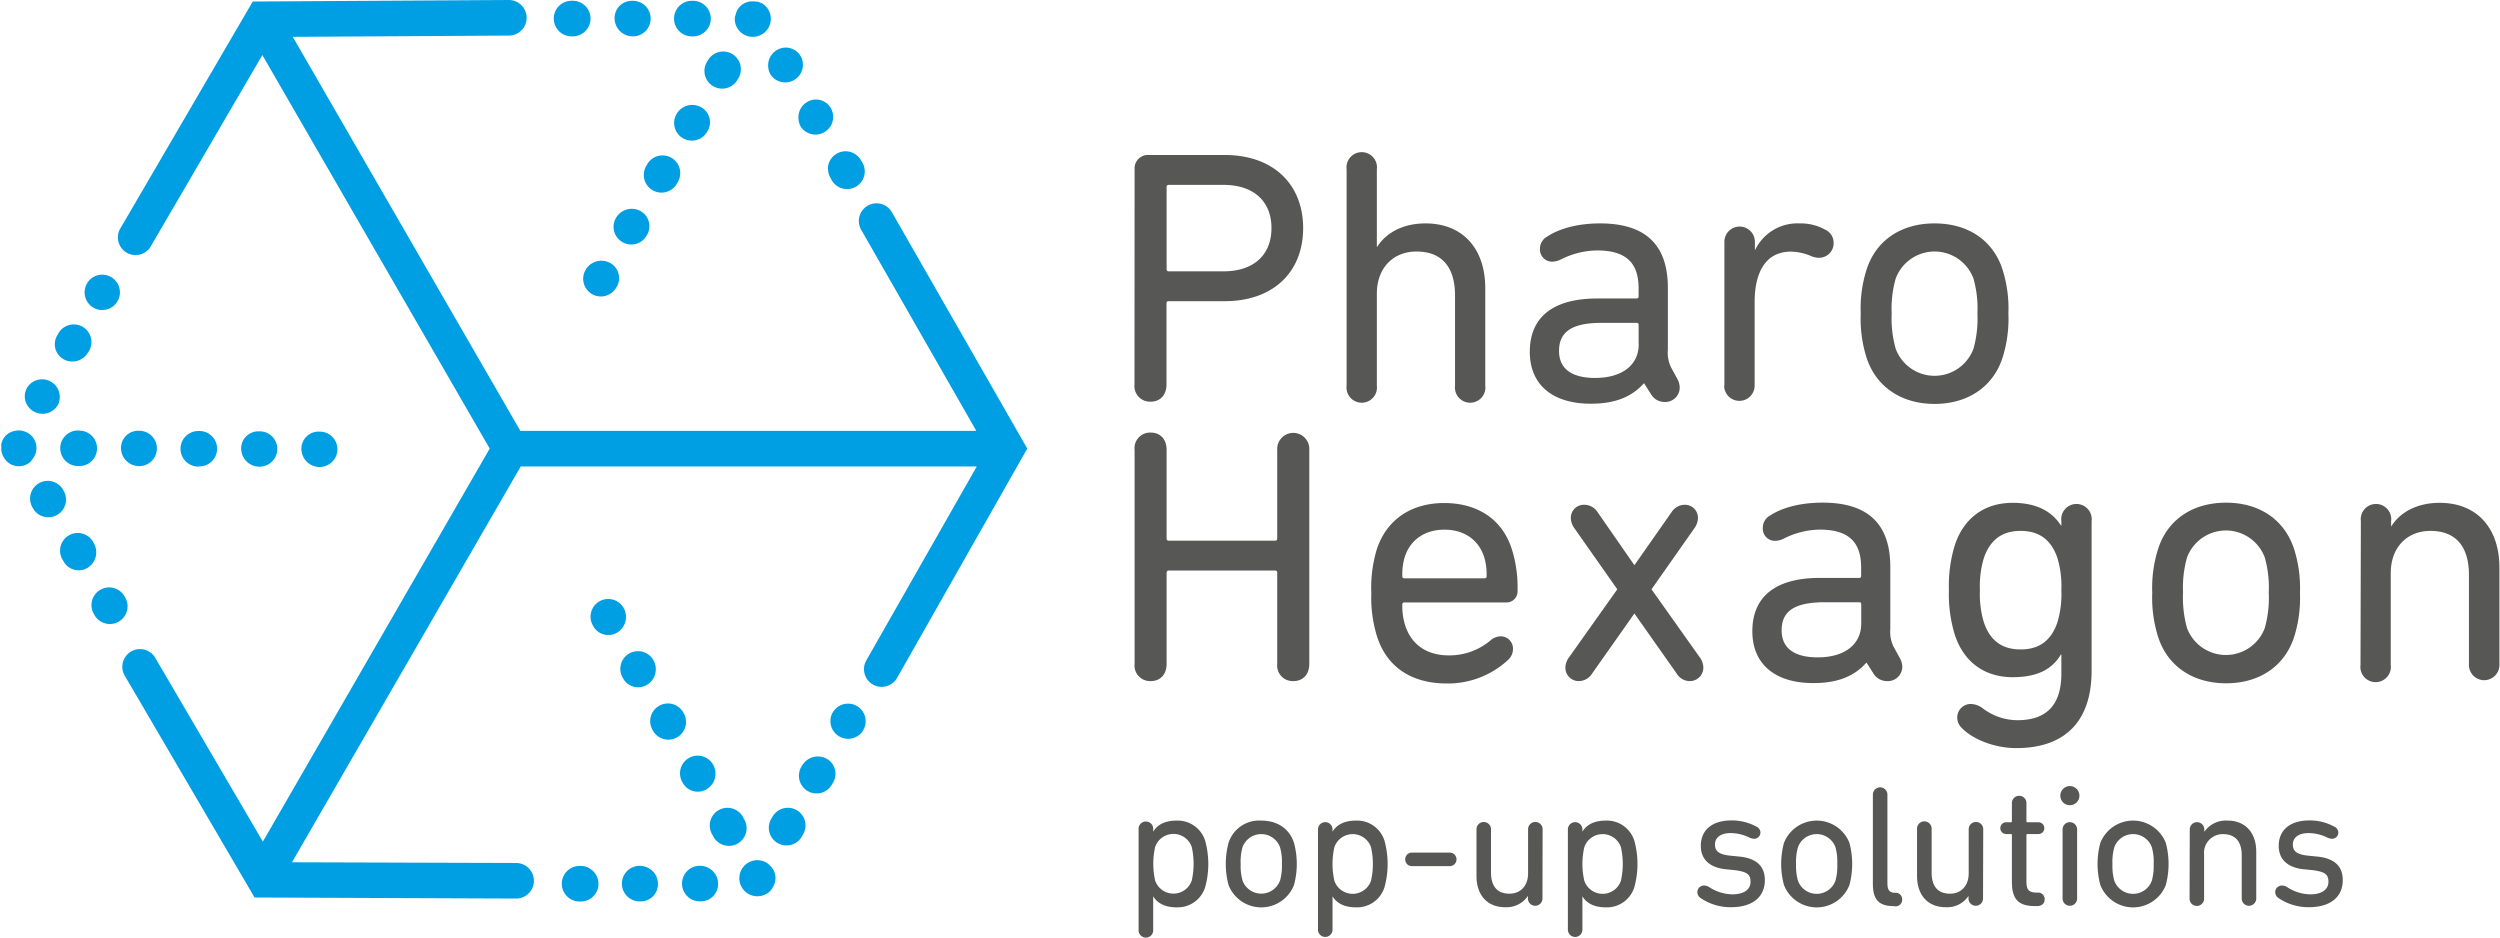
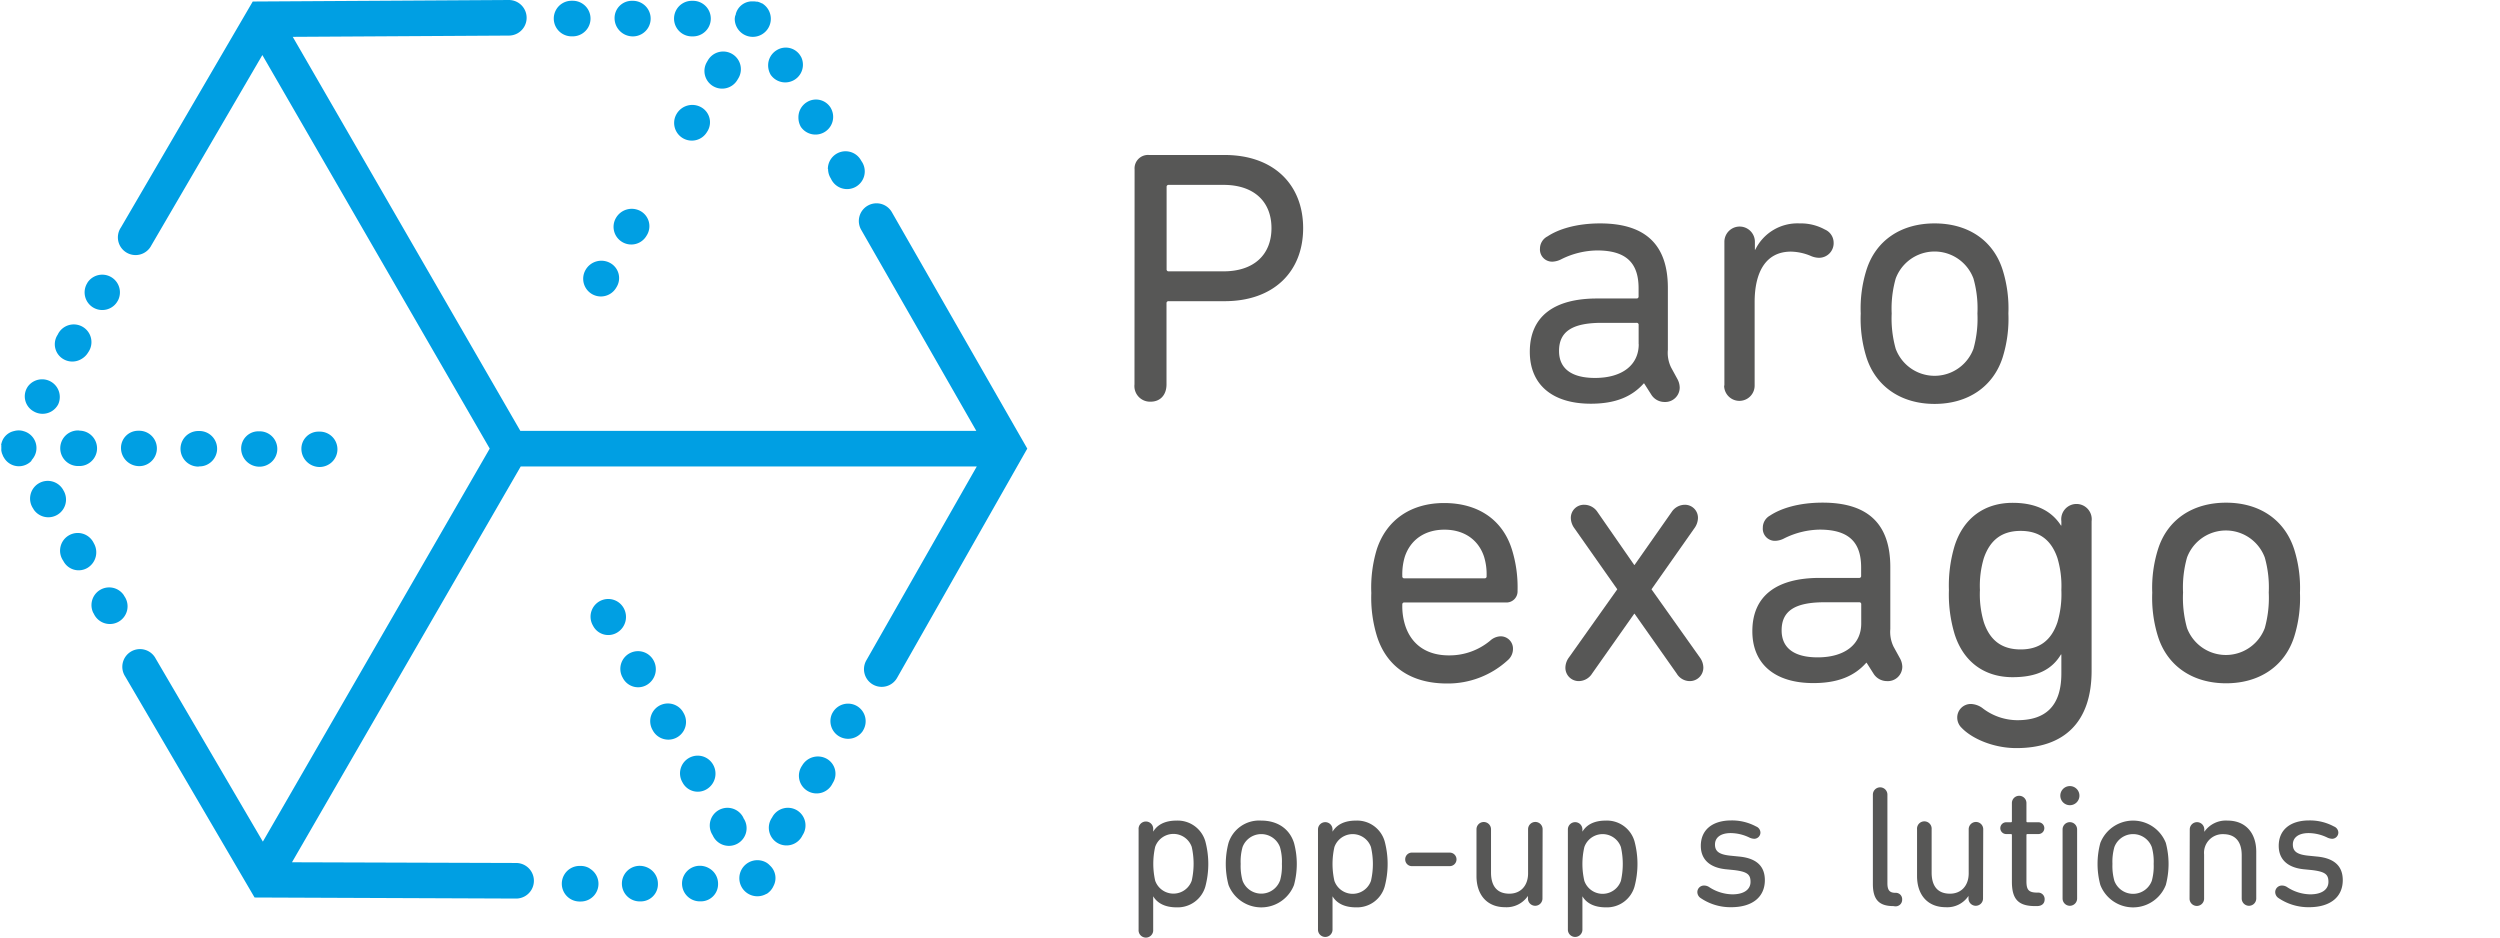
<svg xmlns="http://www.w3.org/2000/svg" id="Calque_1" data-name="Calque 1" viewBox="0 0 491.53 184.43" width="400" height="150">
  <defs>
    <style>.cls-1{fill:#575756;}.cls-2{fill:#009fe3;}</style>
  </defs>
  <path class="cls-1" d="M260.76,68.07a2.64,2.64,0,0,1,2.83-2.83h14.88c9.64,0,15.45,5.81,15.45,14.39S288.11,94,278.47,94h-11a.38.38,0,0,0-.43.43v15.94c0,2.12-1.27,3.4-3.11,3.4a3.07,3.07,0,0,1-3.19-3.4Zm26.93,11.56c0-5.25-3.48-8.51-9.43-8.51H267.49a.38.38,0,0,0-.43.43V87.7a.38.38,0,0,0,.43.43h10.77C284.21,88.13,287.69,84.87,287.69,79.63Z" transform="translate(-37.7 -34.75)" />
-   <path class="cls-1" d="M302.47,68.07a3,3,0,1,1,5.95,0V83.31h.07c1.63-2.62,4.89-4.61,9.5-4.61,7.37,0,11.76,5,11.76,12.76v19.13a3,3,0,1,1-5.95,0V92.88c0-5.46-2.48-8.65-7.58-8.65-4.61,0-7.8,3.26-7.8,8.29v18.07a3,3,0,1,1-5.95,0Z" transform="translate(-37.7 -34.75)" />
  <path class="cls-1" d="M368,111a2.85,2.85,0,0,1-3,2.83,3.07,3.07,0,0,1-2.62-1.49L361,110.17h-.07c-2.27,2.55-5.46,4-10.42,4-7.58,0-12-3.76-12-10.21,0-7,4.81-10.49,13.25-10.49h7.72a.38.38,0,0,0,.43-.42V91.46c0-4.75-2.2-7.44-8.15-7.44a16.18,16.18,0,0,0-7,1.7,4.19,4.19,0,0,1-1.7.5,2.39,2.39,0,0,1-2.55-2.56A2.72,2.72,0,0,1,342,81.25c2.12-1.41,5.67-2.55,10.34-2.55,9.07,0,13.33,4.33,13.33,12.69v12.19a6.54,6.54,0,0,0,.64,3.47l1.2,2.2A3.65,3.65,0,0,1,368,111Zm-8.08-8.51V98.69a.38.38,0,0,0-.43-.43h-6.8c-5.81,0-8.43,1.7-8.43,5.53,0,3.54,2.55,5.31,7.08,5.31C356.61,109.1,359.94,106.62,359.94,102.44Z" transform="translate(-37.7 -34.75)" />
  <path class="cls-1" d="M376.79,110.59V82.32a3,3,0,1,1,6,0v1.56h.07a9.22,9.22,0,0,1,8.71-5.18,9.81,9.81,0,0,1,5,1.21,2.82,2.82,0,0,1,1.71,2.55,2.87,2.87,0,0,1-3,3,4.19,4.19,0,0,1-1.49-.36,10.49,10.49,0,0,0-3.9-.85c-5.1,0-7.15,4.25-7.15,9.92v16.44a3,3,0,1,1-6,0Z" transform="translate(-37.7 -34.75)" />
  <path class="cls-1" d="M404.74,105.06a25.45,25.45,0,0,1-1.13-8.64,25.24,25.24,0,0,1,1.13-8.57c1.85-5.82,6.81-9.15,13.4-9.15s11.55,3.33,13.39,9.15a25.24,25.24,0,0,1,1.13,8.57,25.45,25.45,0,0,1-1.13,8.64c-1.84,5.74-6.8,9.15-13.39,9.15S406.59,110.8,404.74,105.06Zm21.05-1.7a22.1,22.1,0,0,0,.78-6.94,21.61,21.61,0,0,0-.78-6.87,8.16,8.16,0,0,0-15.3,0,21.56,21.56,0,0,0-.79,6.87,22,22,0,0,0,.79,6.94,8.16,8.16,0,0,0,15.3,0Z" transform="translate(-37.7 -34.75)" />
-   <path class="cls-1" d="M260.76,123.25a3.07,3.07,0,0,1,3.19-3.4c1.84,0,3.11,1.28,3.11,3.4v17.43a.38.38,0,0,0,.43.43h20.9a.38.38,0,0,0,.43-.43V123.25a3.16,3.16,0,1,1,6.31,0v42.09c0,2.13-1.28,3.4-3.12,3.4a3.07,3.07,0,0,1-3.19-3.4V147.42a.38.38,0,0,0-.43-.43h-20.9a.38.38,0,0,0-.43.43v17.92c0,2.13-1.27,3.4-3.11,3.4a3.07,3.07,0,0,1-3.19-3.4Z" transform="translate(-37.7 -34.75)" />
  <path class="cls-1" d="M308.47,160a25.69,25.69,0,0,1-1.14-8.58,26,26,0,0,1,1.07-8.57c1.91-5.88,6.8-9.14,13.25-9.14,6.66,0,11.48,3.26,13.32,9.07A25,25,0,0,1,336.1,151a2.18,2.18,0,0,1-2.34,2.27H313.85a.37.37,0,0,0-.42.42,12.39,12.39,0,0,0,.57,4.11c1.27,3.9,4.39,5.88,8.57,5.88a12.49,12.49,0,0,0,8.15-2.9,3.2,3.2,0,0,1,2-.85,2.42,2.42,0,0,1,2.48,2.48,2.91,2.91,0,0,1-.92,2.12,17.45,17.45,0,0,1-12.18,4.68C315.13,169.17,310.38,165.91,308.47,160Zm21.12-11.48a.37.37,0,0,0,.42-.43,11.72,11.72,0,0,0-.5-3.82c-1.13-3.41-4-5.32-7.79-5.32s-6.66,1.91-7.8,5.32a12,12,0,0,0-.49,3.82.37.37,0,0,0,.42.43Z" transform="translate(-37.7 -34.75)" />
  <path class="cls-1" d="M367.41,167.26l-8.29-11.77h-.07l-8.29,11.77a3.12,3.12,0,0,1-2.62,1.48,2.62,2.62,0,0,1-2.63-2.62,3.47,3.47,0,0,1,.71-2.05l9.5-13.39-8.43-12a3.55,3.55,0,0,1-.71-2,2.57,2.57,0,0,1,2.62-2.63,3.13,3.13,0,0,1,2.62,1.42l7.23,10.42h.07l7.3-10.42a3.13,3.13,0,0,1,2.62-1.42,2.56,2.56,0,0,1,2.55,2.63,3.55,3.55,0,0,1-.71,2l-8.43,12,9.5,13.39a3.45,3.45,0,0,1,.7,2.05,2.65,2.65,0,0,1-2.62,2.62A3,3,0,0,1,367.41,167.26Z" transform="translate(-37.7 -34.75)" />
  <path class="cls-1" d="M411.79,165.91a2.85,2.85,0,0,1-3.05,2.83,3.11,3.11,0,0,1-2.62-1.48l-1.35-2.13h-.07c-2.26,2.55-5.45,4-10.41,4-7.58,0-12-3.76-12-10.2,0-7,4.82-10.49,13.25-10.49h7.73a.37.37,0,0,0,.42-.43v-1.63c0-4.74-2.19-7.44-8.15-7.44a16.14,16.14,0,0,0-6.94,1.7,4.08,4.08,0,0,1-1.7.5,2.38,2.38,0,0,1-2.55-2.55,2.71,2.71,0,0,1,1.41-2.41c2.13-1.42,5.67-2.55,10.35-2.55,9.07,0,13.32,4.32,13.32,12.68v12.19a6.64,6.64,0,0,0,.64,3.47l1.21,2.2A3.67,3.67,0,0,1,411.79,165.91Zm-8.08-8.5v-3.76a.37.37,0,0,0-.42-.42h-6.8c-5.82,0-8.44,1.7-8.44,5.52,0,3.55,2.55,5.32,7.09,5.32C400.38,164.07,403.71,161.59,403.71,157.41Z" transform="translate(-37.7 -34.75)" />
  <path class="cls-1" d="M443.08,138.13v-.85a3,3,0,1,1,5.95,0v29.41c0,10.13-5.39,15.23-14.81,15.23-4.47,0-8.72-1.84-10.77-4a2.77,2.77,0,0,1-.85-1.92,2.66,2.66,0,0,1,2.69-2.76,4.08,4.08,0,0,1,2.41.92,11.29,11.29,0,0,0,6.73,2.27c5.46,0,8.65-2.69,8.65-9.21V163.5H443c-1.7,2.84-4.54,4.47-9.5,4.47-5.67,0-9.71-3.12-11.41-8.44a27.07,27.07,0,0,1-1.13-8.71,27.09,27.09,0,0,1,1.13-8.72c1.7-5.31,5.74-8.43,11.41-8.43,5,0,7.87,1.91,9.5,4.46Zm-.78,19.06a19.36,19.36,0,0,0,.78-6.37,19.2,19.2,0,0,0-.78-6.31c-1.21-3.54-3.55-5.32-7.23-5.32s-6,1.78-7.23,5.32a18.94,18.94,0,0,0-.78,6.31,19.1,19.1,0,0,0,.78,6.37c1.2,3.55,3.54,5.32,7.23,5.32S441.09,160.74,442.3,157.19Z" transform="translate(-37.7 -34.75)" />
  <path class="cls-1" d="M462.1,160a25.48,25.48,0,0,1-1.14-8.65,25.28,25.28,0,0,1,1.14-8.57c1.84-5.81,6.8-9.14,13.39-9.14S487,137,488.88,142.81a25.28,25.28,0,0,1,1.14,8.57,25.48,25.48,0,0,1-1.14,8.65c-1.84,5.74-6.8,9.14-13.39,9.14S463.94,165.77,462.1,160Zm21-1.7a22.17,22.17,0,0,0,.78-7,21.61,21.61,0,0,0-.78-6.87,8.16,8.16,0,0,0-15.3,0,21.61,21.61,0,0,0-.78,6.87,22.17,22.17,0,0,0,.78,7,8.17,8.17,0,0,0,15.3,0Z" transform="translate(-37.7 -34.75)" />
-   <path class="cls-1" d="M502,137.28a3,3,0,1,1,5.95,0v1H508c1.63-2.63,4.89-4.61,9.5-4.61,7.37,0,11.76,5,11.76,12.75v19.14a3,3,0,1,1-6,0V147.84c0-5.46-2.48-8.65-7.58-8.65-4.61,0-7.8,3.26-7.8,8.3v18.07a3,3,0,1,1-5.95,0Z" transform="translate(-37.7 -34.75)" />
  <path class="cls-2" d="M213.06,76.58A3.48,3.48,0,1,0,207,80l22.62,39.51h-89.7L95.15,42l42.51-.25a3.48,3.48,0,0,0,0-7h0l-50.38.3L61.34,79.51a3.48,3.48,0,1,0,6,3.5L89.17,45.58,133.9,123,89.27,200.32l-21.08-36a3.48,3.48,0,1,0-6,3.51l25.45,43.48,51.45.21h0a3.48,3.48,0,0,0,0-7L95,204.38l45-77.87h89.72l-21.72,38.13a3.48,3.48,0,1,0,6.05,3.44L239.65,123Z" transform="translate(-37.7 -34.75)" />
  <path class="cls-2" d="M150,41.9h.23a3.48,3.48,0,1,0,0-7H150a3.48,3.48,0,1,0,0,7Z" transform="translate(-37.7 -34.75)" />
  <path class="cls-2" d="M173.66,41.91h.23a3.48,3.48,0,1,0,0-7h-.23a3.48,3.48,0,1,0,0,7Z" transform="translate(-37.7 -34.75)" />
  <path class="cls-2" d="M182.16,38a3.62,3.62,0,0,0-.06.46,3.55,3.55,0,1,0,5.35-3.07l0,0-.08,0a3,3,0,0,0-.41-.19,2.78,2.78,0,0,0-.38-.12l-.21,0a3.31,3.31,0,0,0-.55-.06h-.44a3.33,3.33,0,0,0-3.09,2.55.74.74,0,0,1,0,.14C182.19,37.78,182.18,37.91,182.16,38Z" transform="translate(-37.7 -34.75)" />
  <path class="cls-2" d="M162.06,41.91a3.48,3.48,0,0,0,0-7h-.23a3.39,3.39,0,0,0-3.37,3.48A3.59,3.59,0,0,0,162.06,41.91Z" transform="translate(-37.7 -34.75)" />
  <path class="cls-2" d="M200.46,68a3.47,3.47,0,0,0,.46,1.72l.12.21a3.48,3.48,0,1,0,6-3.47l-.12-.2a3.48,3.48,0,0,0-6.5,1.74Z" transform="translate(-37.7 -34.75)" />
  <path class="cls-2" d="M189.18,49.47a3.48,3.48,0,0,0,6-3.48l-.12-.2a3.38,3.38,0,0,0-4.7-1.17,3.48,3.48,0,0,0-1.69,3A3.66,3.66,0,0,0,189.18,49.47Z" transform="translate(-37.7 -34.75)" />
  <path class="cls-2" d="M194.63,57.89a3.67,3.67,0,0,0,.48,1.82,3.48,3.48,0,0,0,6-3.49L201,56a3.38,3.38,0,0,0-4.7-1.16A3.48,3.48,0,0,0,194.63,57.89Z" transform="translate(-37.7 -34.75)" />
  <path class="cls-2" d="M160,82.38a3.47,3.47,0,0,0,4.75-1.26l.12-.2a3.4,3.4,0,0,0-1.33-4.66,3.58,3.58,0,0,0-4.81,1.37A3.47,3.47,0,0,0,160,82.38Z" transform="translate(-37.7 -34.75)" />
  <path class="cls-2" d="M152.77,87.82a3.48,3.48,0,0,0,6,3.54l.12-.2a3.38,3.38,0,0,0-1.29-4.67A3.58,3.58,0,0,0,152.77,87.82Z" transform="translate(-37.7 -34.75)" />
-   <path class="cls-2" d="M164.81,67.2l-.12.2a3.37,3.37,0,0,0-.48,1.75,3.48,3.48,0,0,0,6.49,1.76l.11-.2a3.48,3.48,0,1,0-6-3.51Z" transform="translate(-37.7 -34.75)" />
  <path class="cls-2" d="M176.73,46.76l-.11.2a3.43,3.43,0,0,0-.48,1.76,3.48,3.48,0,0,0,6.48,1.75l.12-.2a3.48,3.48,0,1,0-6-3.51Z" transform="translate(-37.7 -34.75)" />
  <path class="cls-2" d="M171.89,61.93a3.47,3.47,0,0,0,4.76-1.23l.12-.19a3.38,3.38,0,0,0-1.29-4.67,3.57,3.57,0,0,0-4.82,1.33,3.41,3.41,0,0,0-.48,1.76A3.48,3.48,0,0,0,171.89,61.93Z" transform="translate(-37.7 -34.75)" />
  <path class="cls-2" d="M50.1,105.44a3.47,3.47,0,0,0,3.47-.06,3.61,3.61,0,0,0,1.34-1.32,3.48,3.48,0,1,0-6-3.47l-.12.19A3.39,3.39,0,0,0,50.1,105.44Z" transform="translate(-37.7 -34.75)" />
  <path class="cls-2" d="M62,152l-.11-.2a3.48,3.48,0,0,0-6,3.48l.12.2A3.48,3.48,0,1,0,62,152Z" transform="translate(-37.7 -34.75)" />
  <path class="cls-2" d="M50.22,131.54l-.12-.2a3.48,3.48,0,1,0-6,3.48l.11.2a3.48,3.48,0,0,0,6-3.48Z" transform="translate(-37.7 -34.75)" />
  <path class="cls-2" d="M56,141.59a3.48,3.48,0,1,0-6,3.48l.11.2a3.39,3.39,0,0,0,4.7,1.17A3.57,3.57,0,0,0,56,141.59Z" transform="translate(-37.7 -34.75)" />
  <path class="cls-2" d="M55.93,95.27a3.48,3.48,0,0,0,3.49,0A3.39,3.39,0,0,0,60.68,94l.12-.21a3.48,3.48,0,0,0-6-3.49l-.11.2A3.47,3.47,0,0,0,55.93,95.27Z" transform="translate(-37.7 -34.75)" />
  <path class="cls-2" d="M44.2,115.69a3.47,3.47,0,0,0,3.47,0A3.56,3.56,0,0,0,49,114.31a3.48,3.48,0,0,0-6-3.47l-.12.2A3.38,3.38,0,0,0,44.2,115.69Z" transform="translate(-37.7 -34.75)" />
  <path class="cls-2" d="M53.14,119.43h-.23a3.48,3.48,0,0,0,0,7h.24a3.37,3.37,0,0,0,1.75-.46,3.48,3.48,0,0,0-1.72-6.5Z" transform="translate(-37.7 -34.75)" />
  <path class="cls-2" d="M90.35,126.09a3.47,3.47,0,0,0-1.73-6.49h-.23A3.39,3.39,0,0,0,85,123.07a3.59,3.59,0,0,0,3.59,3.49A3.43,3.43,0,0,0,90.35,126.09Z" transform="translate(-37.7 -34.75)" />
  <path class="cls-2" d="M76.77,126.5a3.34,3.34,0,0,0,1.75-.46,3.48,3.48,0,0,0-1.72-6.5h-.23a3.48,3.48,0,0,0,0,7Z" transform="translate(-37.7 -34.75)" />
  <path class="cls-2" d="M102.18,126.15a3.47,3.47,0,0,0-1.7-6.49h-.23a3.37,3.37,0,0,0-3.4,3.44,3.59,3.59,0,0,0,3.56,3.52A3.52,3.52,0,0,0,102.18,126.15Z" transform="translate(-37.7 -34.75)" />
  <path class="cls-2" d="M64.92,126.45a3.35,3.35,0,0,0,1.77-.47,3.48,3.48,0,0,0-1.7-6.49h-.23a3.38,3.38,0,0,0-3.4,3.44A3.58,3.58,0,0,0,64.92,126.45Z" transform="translate(-37.7 -34.75)" />
  <path class="cls-2" d="M43.89,125.14,44,125a3.43,3.43,0,0,0-1.84-5.44l-.16-.05h0a3.39,3.39,0,0,0-1.52,0l-.25.06-.24.07a3.29,3.29,0,0,0-1.93,1.71l0,0c-.06.15-.12.3-.17.46s0,.15-.07.23,0,.22,0,.34a2.2,2.2,0,0,0,0,.36s0,.07,0,.11a1.49,1.49,0,0,0,0,.21,2,2,0,0,0,0,.35,3.38,3.38,0,0,0,.08.34c0,.12.07.23.11.35a2.56,2.56,0,0,0,.11.24c0,.09.07.18.11.26l.12.2a3.39,3.39,0,0,0,4.7,1.17,3.34,3.34,0,0,0,.69-.55C43.75,125.31,43.82,125.22,43.89,125.14Z" transform="translate(-37.7 -34.75)" />
  <path class="cls-2" d="M189.12,205.11l-.22-.22,0,0a3.11,3.11,0,0,0-.58-.45,3.55,3.55,0,1,0,0,6.16l0,0,.06,0a3.18,3.18,0,0,0,.37-.27l.32-.29.1-.12a3.68,3.68,0,0,0,.37-.51h0l0,0c.07-.13.14-.26.2-.39A3.33,3.33,0,0,0,189.12,205.11Z" transform="translate(-37.7 -34.75)" />
  <path class="cls-2" d="M206.13,173.64a3.48,3.48,0,0,0-4.75,1.27l-.12.21a3.48,3.48,0,0,0,6,3.48l.12-.21A3.47,3.47,0,0,0,206.13,173.64Z" transform="translate(-37.7 -34.75)" />
  <path class="cls-2" d="M177.05,205.56a3.57,3.57,0,0,0-1.82-.49,3.48,3.48,0,0,0,0,7h.23a3.38,3.38,0,0,0,3.36-3.48A3.46,3.46,0,0,0,177.05,205.56Z" transform="translate(-37.7 -34.75)" />
  <path class="cls-2" d="M200.16,184a3.58,3.58,0,0,0-4.81,1.37,3.48,3.48,0,1,0,6,3.48l.12-.2A3.38,3.38,0,0,0,200.16,184Z" transform="translate(-37.7 -34.75)" />
  <path class="cls-2" d="M194.3,194.13a3.49,3.49,0,0,0-4.76,1.27l-.11.2a3.48,3.48,0,1,0,6,3.48l.12-.2A3.48,3.48,0,0,0,194.3,194.13Z" transform="translate(-37.7 -34.75)" />
  <path class="cls-2" d="M153.54,205.57a3.39,3.39,0,0,0-1.72-.47h-.24a3.48,3.48,0,0,0,0,7h.23a3.48,3.48,0,0,0,1.75-6.49Z" transform="translate(-37.7 -34.75)" />
  <path class="cls-2" d="M165.22,205.57a3.7,3.7,0,0,0-1.82-.49,3.48,3.48,0,1,0,0,7h.23a3.38,3.38,0,0,0,3.36-3.48A3.49,3.49,0,0,0,165.22,205.57Z" transform="translate(-37.7 -34.75)" />
  <path class="cls-2" d="M160.17,168.27a3.38,3.38,0,0,0,4.7,1.18,3.58,3.58,0,0,0,1.22-4.85,3.54,3.54,0,0,0-1.27-1.28,3.48,3.48,0,0,0-4.76,4.75Z" transform="translate(-37.7 -34.75)" />
  <path class="cls-2" d="M160.24,154.35a3.5,3.5,0,0,0-1.29-1.3,3.48,3.48,0,0,0-4.77,4.72l.11.2a3.37,3.37,0,0,0,4.68,1.22A3.58,3.58,0,0,0,160.24,154.35Z" transform="translate(-37.7 -34.75)" />
  <path class="cls-2" d="M172.08,175.09l-.12-.21a3.35,3.35,0,0,0-1.28-1.28,3.48,3.48,0,0,0-4.76,4.73l.11.2a3.48,3.48,0,0,0,6.05-3.44Z" transform="translate(-37.7 -34.75)" />
  <path class="cls-2" d="M183.81,195.63l-.11-.2a3.45,3.45,0,0,0-1.28-1.29,3.48,3.48,0,0,0-4.77,4.74l.12.2a3.48,3.48,0,1,0,6-3.45Z" transform="translate(-37.7 -34.75)" />
  <path class="cls-2" d="M171.89,188.79a3.38,3.38,0,0,0,4.69,1.22,3.57,3.57,0,0,0,1.26-4.84,3.5,3.5,0,0,0-1.29-1.3,3.48,3.48,0,0,0-4.77,4.72Z" transform="translate(-37.7 -34.75)" />
  <path class="cls-1" d="M261.55,217.64V197.92a1.44,1.44,0,1,1,2.87,0v.44h0c.78-1.3,2.21-2.18,4.63-2.18a5.66,5.66,0,0,1,5.63,4.09,17.32,17.32,0,0,1,0,8.89,5.66,5.66,0,0,1-5.63,4.09c-2.45,0-3.88-.92-4.63-2.18h0v6.57a1.44,1.44,0,1,1-2.87,0ZM272,208a15.12,15.12,0,0,0,0-6.65,3.81,3.81,0,0,0-7.19,0,15.12,15.12,0,0,0,0,6.65,3.81,3.81,0,0,0,7.19,0Z" transform="translate(-37.7 -34.75)" />
  <path class="cls-1" d="M279.24,208.85a16.14,16.14,0,0,1,0-8.28,6.32,6.32,0,0,1,6.44-4.39c3.17,0,5.56,1.6,6.44,4.39a15.86,15.86,0,0,1,0,8.28,6.91,6.91,0,0,1-12.88,0Zm10.12-.81a10.5,10.5,0,0,0,.38-3.34,10.25,10.25,0,0,0-.38-3.31,3.93,3.93,0,0,0-7.36,0,10.59,10.59,0,0,0-.37,3.31A10.85,10.85,0,0,0,282,208a3.93,3.93,0,0,0,7.36,0Z" transform="translate(-37.7 -34.75)" />
  <path class="cls-1" d="M296.84,217.64V197.92a1.43,1.43,0,1,1,2.86,0v.44h0c.79-1.3,2.22-2.18,4.64-2.18a5.64,5.64,0,0,1,5.62,4.09,17.32,17.32,0,0,1,0,8.89,5.64,5.64,0,0,1-5.62,4.09c-2.46,0-3.89-.92-4.64-2.18h0v6.57a1.43,1.43,0,1,1-2.86,0Zm10.42-9.6a14.74,14.74,0,0,0,0-6.65,3.81,3.81,0,0,0-7.19,0,15.12,15.12,0,0,0,0,6.65,3.81,3.81,0,0,0,7.19,0Z" transform="translate(-37.7 -34.75)" />
  <path class="cls-1" d="M314,203.81a1.31,1.31,0,0,1,1.4-1.33h7.36a1.33,1.33,0,1,1,0,2.66h-7.36A1.31,1.31,0,0,1,314,203.81Z" transform="translate(-37.7 -34.75)" />
  <path class="cls-1" d="M341,211.51a1.43,1.43,0,1,1-2.86,0V211h0a5.06,5.06,0,0,1-4.5,2.22c-3.54,0-5.62-2.42-5.62-6.14v-9.19a1.43,1.43,0,1,1,2.86,0v8.51c0,2.63,1.16,4.16,3.61,4.16,2.22,0,3.68-1.57,3.68-4v-8.68a1.43,1.43,0,1,1,2.86,0Z" transform="translate(-37.7 -34.75)" />
  <path class="cls-1" d="M346,217.64V197.92a1.43,1.43,0,1,1,2.86,0v.44h0c.78-1.3,2.21-2.18,4.63-2.18a5.64,5.64,0,0,1,5.62,4.09,17.32,17.32,0,0,1,0,8.89,5.64,5.64,0,0,1-5.62,4.09c-2.45,0-3.89-.92-4.63-2.18h0v6.57a1.43,1.43,0,1,1-2.86,0Zm10.43-9.6a15.12,15.12,0,0,0,0-6.65,3.81,3.81,0,0,0-7.19,0,14.74,14.74,0,0,0,0,6.65,3.81,3.81,0,0,0,7.19,0Z" transform="translate(-37.7 -34.75)" />
  <path class="cls-1" d="M372.15,211.44a1.42,1.42,0,0,1-.68-1.19,1.29,1.29,0,0,1,1.32-1.29,1.77,1.77,0,0,1,1,.3,8.56,8.56,0,0,0,4.57,1.43c2.35,0,3.57-1,3.57-2.45s-.61-2-3.2-2.32l-1.7-.17c-3.21-.34-4.88-2-4.88-4.6,0-3.1,2.22-5,6-5a10,10,0,0,1,4.88,1.19,1.31,1.31,0,0,1,.85,1.19,1.23,1.23,0,0,1-1.23,1.23,2.45,2.45,0,0,1-1-.27,8.55,8.55,0,0,0-3.61-.85c-2.05,0-3.1.92-3.1,2.24s.75,2,3.2,2.22l1.7.17c3.41.37,4.91,2,4.91,4.63,0,3.21-2.32,5.32-6.64,5.32A10.41,10.41,0,0,1,372.15,211.44Z" transform="translate(-37.7 -34.75)" />
-   <path class="cls-1" d="M388.51,208.85a15.86,15.86,0,0,1,0-8.28,6.92,6.92,0,0,1,12.88,0,16.14,16.14,0,0,1,0,8.28,6.91,6.91,0,0,1-12.88,0Zm10.12-.81a10.85,10.85,0,0,0,.37-3.34,10.59,10.59,0,0,0-.37-3.31,3.93,3.93,0,0,0-7.36,0,10.54,10.54,0,0,0-.38,3.31,10.8,10.8,0,0,0,.38,3.34,3.93,3.93,0,0,0,7.36,0Z" transform="translate(-37.7 -34.75)" />
  <path class="cls-1" d="M410,213c-2.92,0-4-1.43-4-4.36V191.07a1.43,1.43,0,1,1,2.86,0v17.44c0,1.37.44,1.88,1.57,1.88a1.25,1.25,0,0,1,1.33,1.33,1.29,1.29,0,0,1-1.47,1.32Z" transform="translate(-37.7 -34.75)" />
  <path class="cls-1" d="M427.67,211.51a1.43,1.43,0,1,1-2.86,0V211h0a5,5,0,0,1-4.49,2.22c-3.55,0-5.63-2.42-5.63-6.14v-9.19a1.44,1.44,0,1,1,2.87,0v8.51c0,2.63,1.15,4.16,3.61,4.16,2.21,0,3.68-1.57,3.68-4v-8.68a1.43,1.43,0,1,1,2.86,0Z" transform="translate(-37.7 -34.75)" />
  <path class="cls-1" d="M437.92,213c-3.34,0-4.57-1.39-4.57-4.8v-9.17a.18.18,0,0,0-.2-.2h-.92a1.16,1.16,0,1,1,0-2.32h.92a.18.18,0,0,0,.2-.2v-3.58a1.43,1.43,0,1,1,2.86,0v3.58c0,.14.07.2.21.2h2.15a1.16,1.16,0,1,1,0,2.32h-2.15a.18.18,0,0,0-.21.2v9.07c0,1.74.45,2.25,2.19,2.25a1.27,1.27,0,0,1,1.39,1.33c0,.78-.51,1.32-1.53,1.32Z" transform="translate(-37.7 -34.75)" />
  <path class="cls-1" d="M442.88,191.41a1.88,1.88,0,1,1,3.75,0,1.88,1.88,0,0,1-3.75,0Zm.44,6.51a1.43,1.43,0,1,1,2.86,0v13.59a1.43,1.43,0,1,1-2.86,0Z" transform="translate(-37.7 -34.75)" />
  <path class="cls-1" d="M450.75,208.85a15.86,15.86,0,0,1,0-8.28,6.92,6.92,0,0,1,12.88,0,16.14,16.14,0,0,1,0,8.28,6.91,6.91,0,0,1-12.88,0Zm10.12-.81a10.85,10.85,0,0,0,.37-3.34,10.59,10.59,0,0,0-.37-3.31,3.93,3.93,0,0,0-7.36,0,10.54,10.54,0,0,0-.38,3.31,10.8,10.8,0,0,0,.38,3.34,3.93,3.93,0,0,0,7.36,0Z" transform="translate(-37.7 -34.75)" />
  <path class="cls-1" d="M468.34,197.92a1.43,1.43,0,1,1,2.86,0v.47h0a5.15,5.15,0,0,1,4.56-2.21c3.55,0,5.66,2.42,5.66,6.13v9.2a1.43,1.43,0,1,1-2.86,0V203c0-2.62-1.2-4.15-3.65-4.15a3.66,3.66,0,0,0-3.75,4v8.69a1.43,1.43,0,1,1-2.86,0Z" transform="translate(-37.7 -34.75)" />
  <path class="cls-1" d="M485.83,211.44a1.42,1.42,0,0,1-.68-1.19,1.3,1.3,0,0,1,1.33-1.29,1.79,1.79,0,0,1,1,.3,8.53,8.53,0,0,0,4.56,1.43c2.35,0,3.58-1,3.58-2.45s-.61-2-3.2-2.32l-1.71-.17c-3.2-.34-4.87-2-4.87-4.6,0-3.1,2.21-5,6-5a9.93,9.93,0,0,1,4.87,1.19,1.33,1.33,0,0,1,.86,1.19,1.23,1.23,0,0,1-1.23,1.23,2.45,2.45,0,0,1-1-.27,8.55,8.55,0,0,0-3.61-.85c-2.05,0-3.11.92-3.11,2.24s.75,2,3.21,2.22l1.7.17c3.41.37,4.91,2,4.91,4.63,0,3.21-2.32,5.32-6.65,5.32A10.46,10.46,0,0,1,485.83,211.44Z" transform="translate(-37.7 -34.75)" />
</svg>